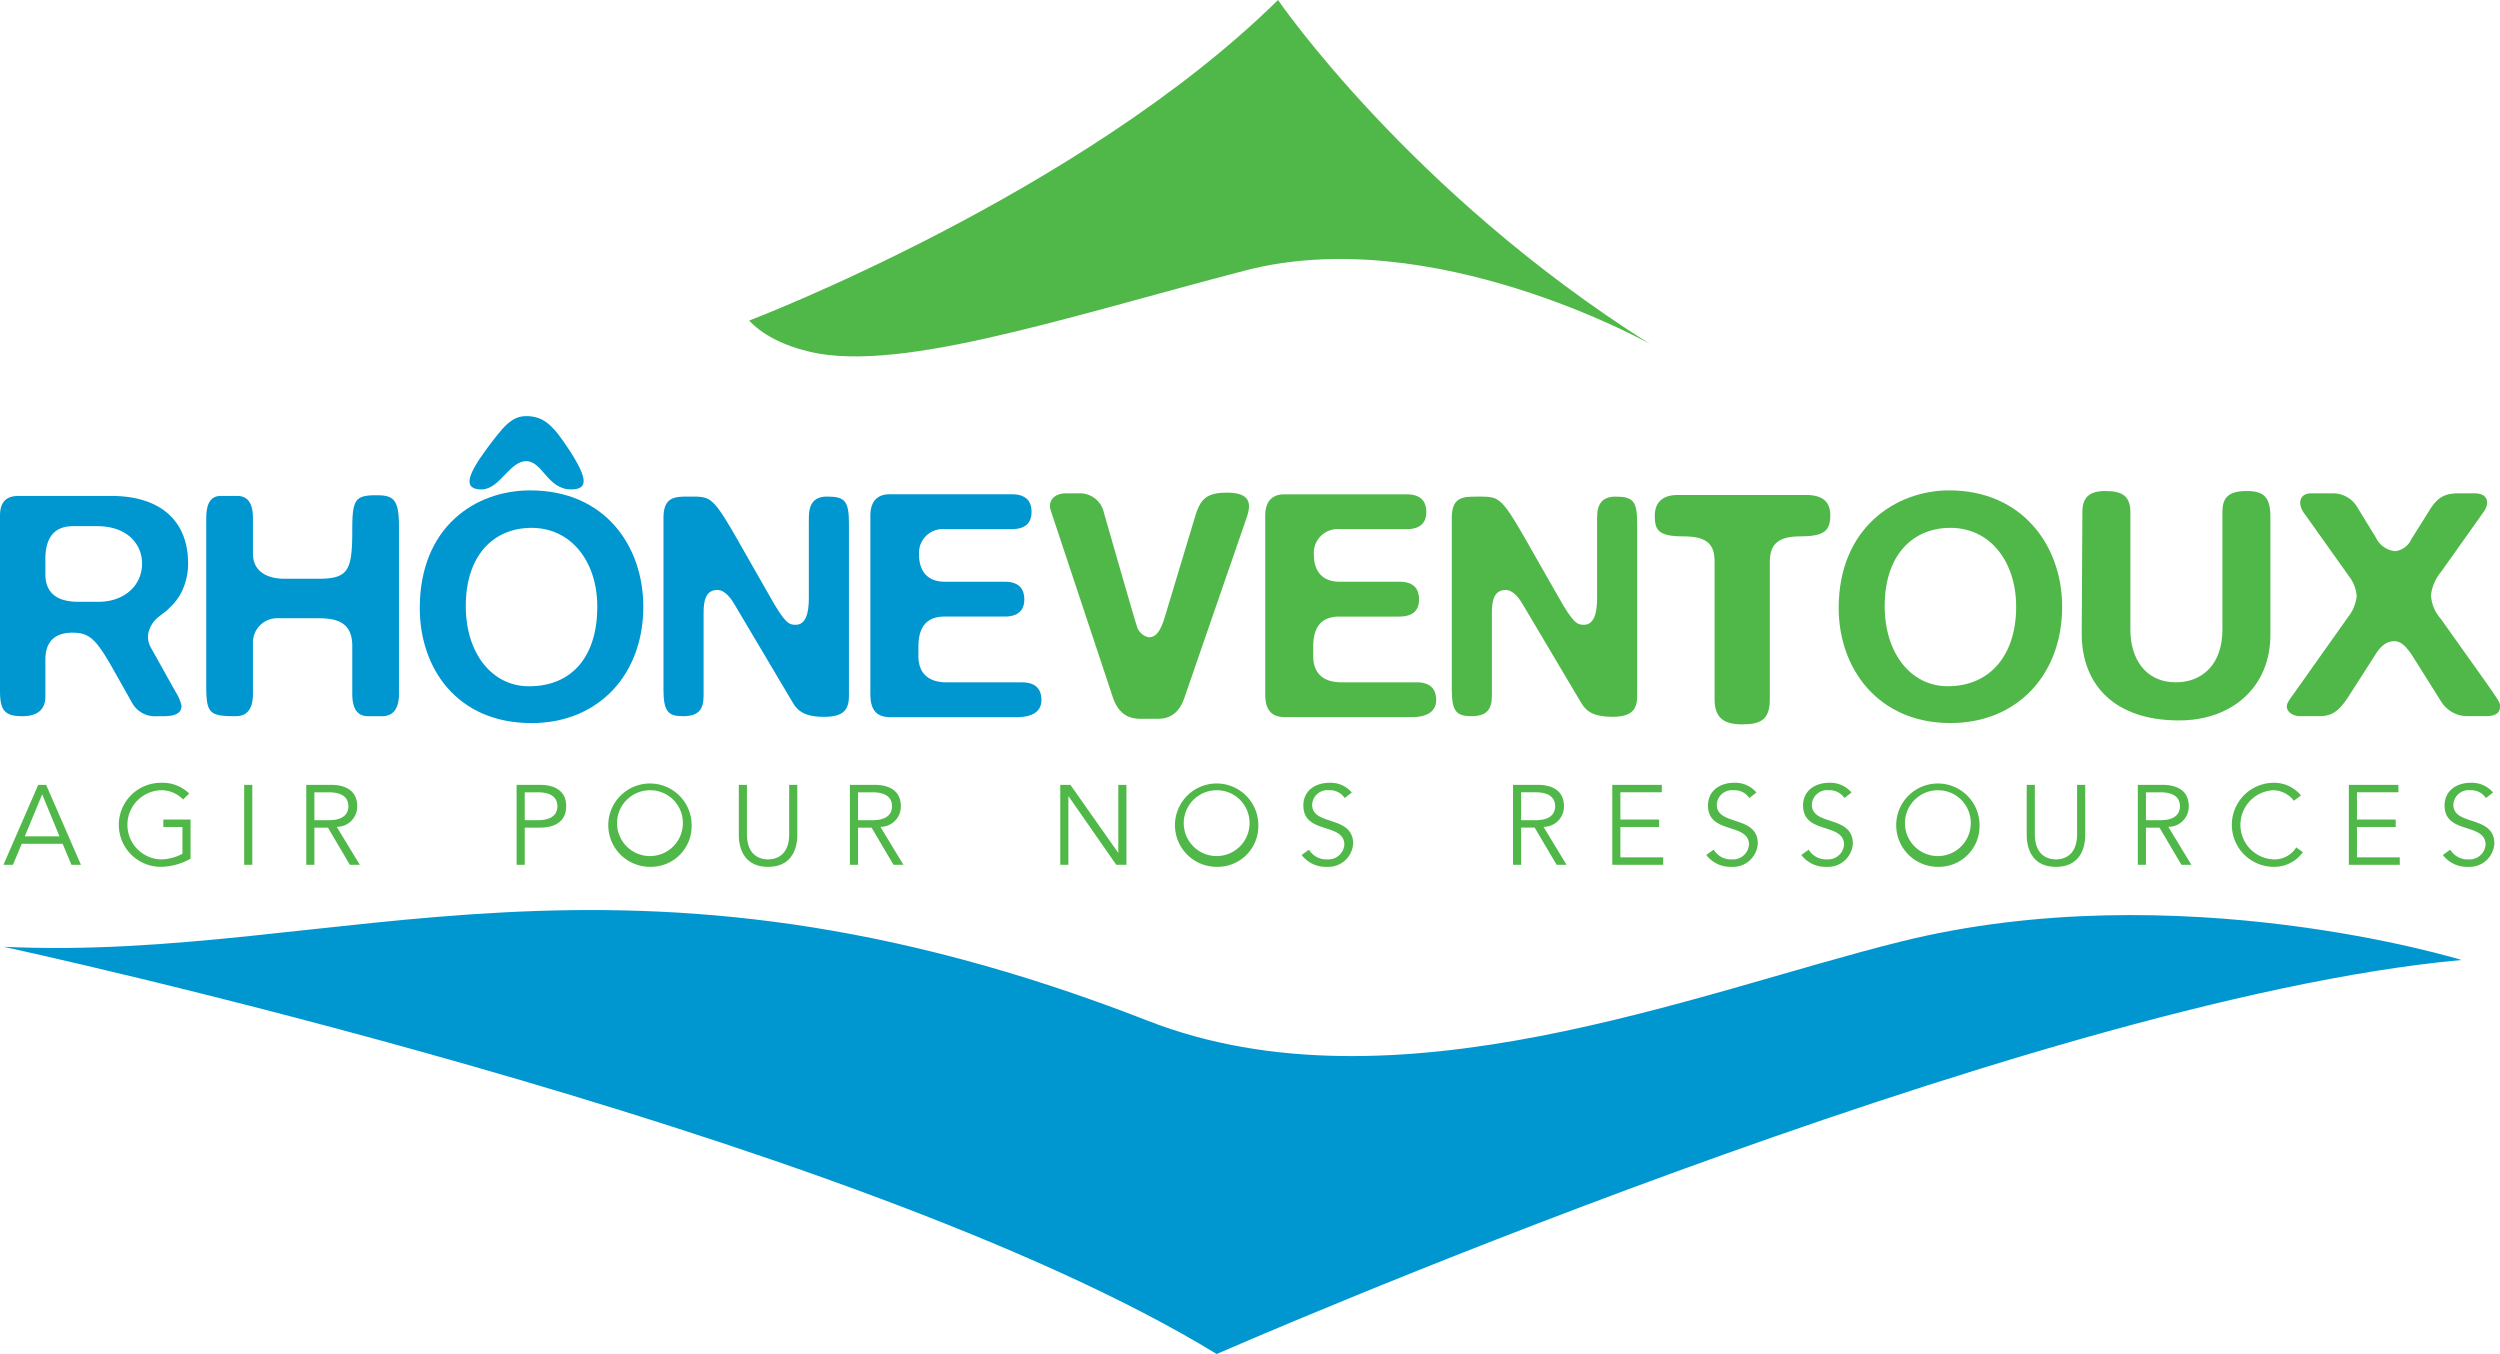
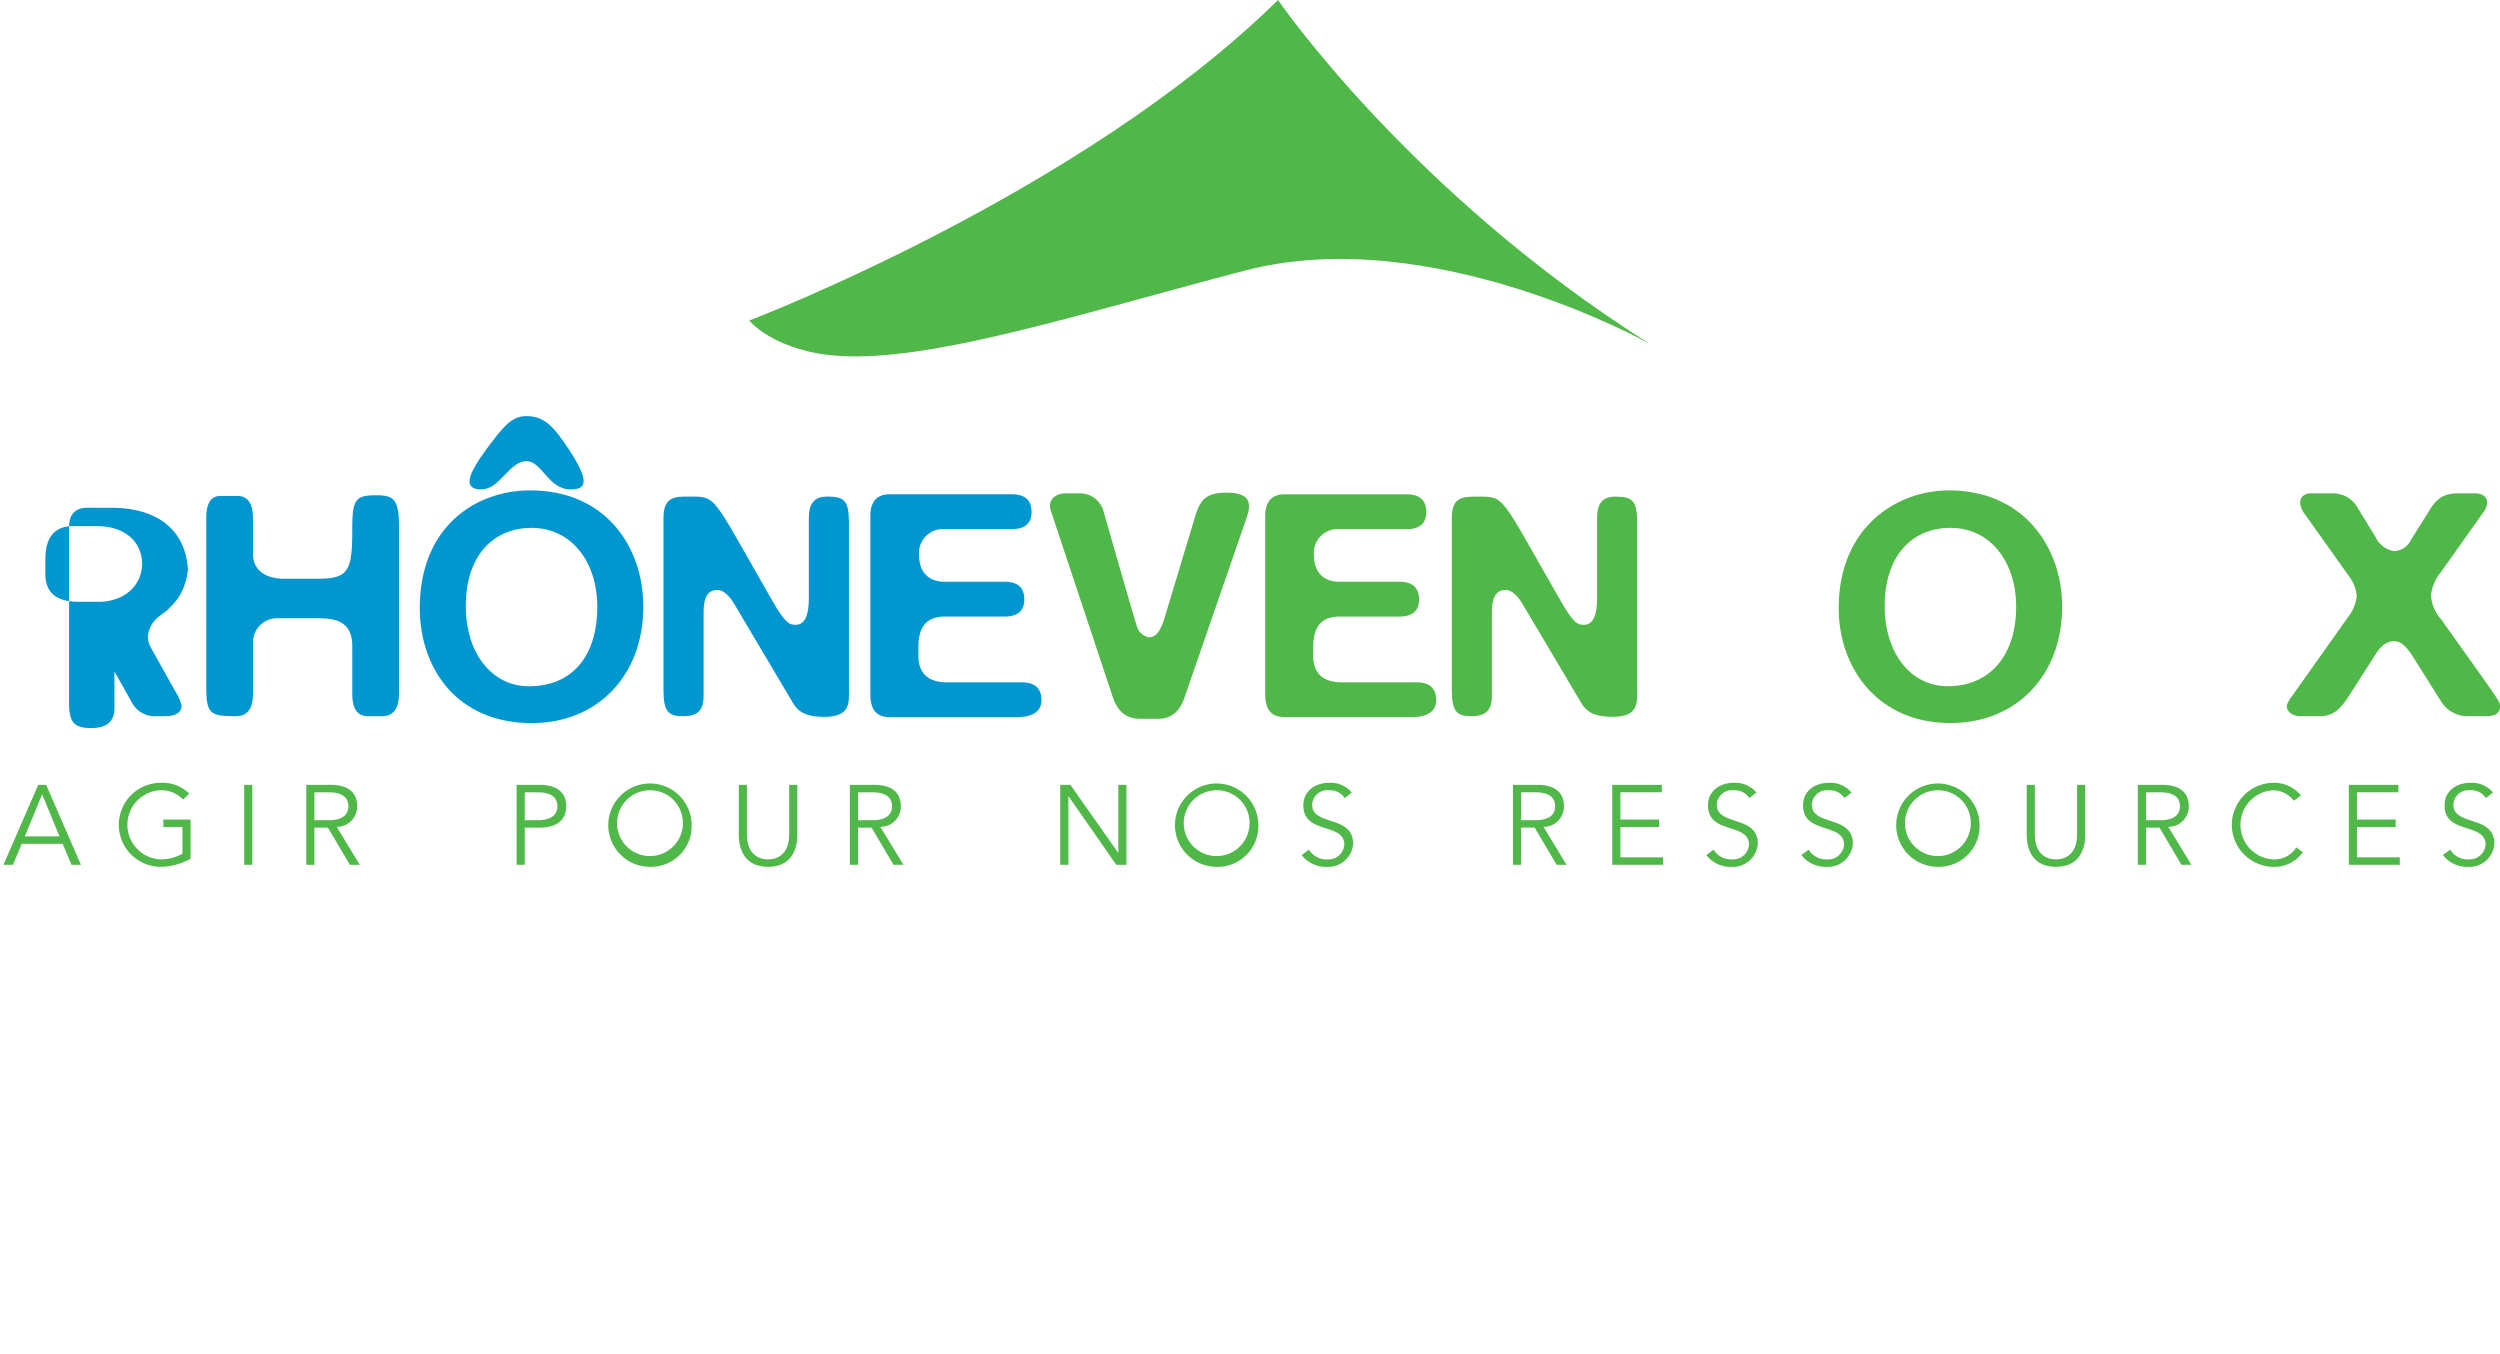
<svg xmlns="http://www.w3.org/2000/svg" viewBox="0 0 350.001 189.562">
  <title>logo_rhoneventoux</title>
  <g id="b05bcebe-0f6a-46fa-8990-5903790354f3" data-name="Calque 2">
    <g id="ae3a9cae-3e2d-4359-9c42-8ffa20b2c36f" data-name="Calque 1">
      <path d="M154.561,71.827c4.231,14.723,4.415,15.278,4.689,16.103a2.205,2.205,0,0,0,1.566,1.29c.922,0,1.567-.645,2.209-2.67l4.328-14.356c.733-2.391,1.654-3.22,4.416-3.22,3.591,0,3.316,1.84,2.762,3.498l-8.744,25.303c-.645,1.842-1.842,2.854-3.591,2.854h-2.575c-1.474,0-3.036-.551-3.864-3.129l-8.653-26.04c-.459-1.474.646-2.395,2.116-2.395h1.842a3.439,3.439,0,0,1,3.499,2.762" fill="#50b848" />
      <path d="M199.681,71.688c0,1.566-.921,2.395-2.763,2.395h-9.385a3.331,3.331,0,0,0-3.59,3.585c0,2.304,1.194,3.774,3.59,3.774h8.374q2.76,0,2.762,2.487c0,1.562-.922,2.391-2.762,2.391h-8.374c-2.488,0-3.683,1.383-3.683,4.236v1.287c0,2.482,1.475,3.681,3.958,3.681h10.494q2.761,0,2.763,2.483c0,1.567-1.2,2.396-3.5,2.396h-17.581c-1.933,0-2.853-.922-2.853-3.224v-24.985c0-1.933.92-2.988,2.67-2.988h17.117q2.763,0,2.763,2.482" fill="#50b848" />
      <path d="M221.752,87.47c1.378,0,1.84-1.565,1.84-3.682V72.472c0-1.933.734-2.945,2.575-2.945,2.486,0,3.037.642,3.037,3.774v24.107c0,1.933-.734,2.945-3.496,2.945-2.394,0-3.59-.645-4.328-1.932l-8.19-13.804c-.366-.645-1.287-2.024-2.39-2.024-1.659,0-1.935,1.566-1.935,3.128v11.687c0,1.933-.736,2.854-2.851,2.854-2.026,0-2.763-.554-2.763-3.682V72.472c0-2.945,1.657-2.945,3.495-2.945,4.054,0,3.133-.37,11.506,14.17,2.024,3.59,2.578,3.773,3.5,3.773" fill="#50b848" />
-       <path d="M256.245,72.149c0,2.208-.923,2.944-4.237,2.944-3.497,0-4.233,1.471-4.233,3.682v19.139c0,2.852-1.288,3.498-3.868,3.498-2.481,0-3.865-.829-3.865-3.498v-19.23c0-2.211-.736-3.591-4.323-3.591-3.5,0-4.05-.829-4.05-2.852,0-1.933,1.103-2.945,3.22-2.945h17.948c2.303,0,3.408.921,3.408,2.853" fill="#50b848" />
      <path d="M272.691,96.073c5.89,0,9.572-4.323,9.572-11.132,0-6.256-3.591-11.042-9.205-11.042-5.243,0-9.201,3.769-9.201,10.95,0,6.627,3.682,11.224,8.834,11.224m.367,5.153c-10.12,0-15.641-7.635-15.641-16.103,0-11.316,8.098-16.471,15.458-16.471,10.308,0,15.827,7.821,15.827,16.289,0,9.478-6.255,16.285-15.644,16.285" fill="#50b848" />
-       <path d="M298.253,88.16c0,4.049,2.116,7.364,6.353,7.364,3.774,0,6.532-2.578,6.532-7.364v-16.473c0-1.933.738-2.944,3.407-2.944,2.483,0,3.312.92,3.312,3.681v16.474c0,7.175-5.245,11.962-12.792,11.962-9.019,0-13.623-4.97-13.623-12.146l.093-17.027c0-1.933.827-2.944,3.223-2.944,2.391,0,3.495.737,3.495,2.944Z" fill="#50b848" />
      <path d="M328.742,97.592c-1.383,2.116-2.396,2.67-4.05,2.67h-2.668c-1.287,0-2.208-.92-1.75-1.841a6.25,6.25,0,0,1,.646-1.013l7.822-11.041a5.577,5.577,0,0,0,1.195-2.945,5.238,5.238,0,0,0-.828-2.394l-6.348-8.926c-1.201-1.47-.92-3.037.826-3.037h3.039a3.963,3.963,0,0,1,3.496,2.116l2.484,4.048a3.368,3.368,0,0,0,2.667,1.933,2.818,2.818,0,0,0,2.303-1.653l2.483-3.958c1.104-1.841,2.116-2.486,4.14-2.486h2.213c2.116,0,2.023,1.567,1.378,2.486l-6.073,8.555a6.128,6.128,0,0,0-1.378,3.224,5.439,5.439,0,0,0,1.378,3.312l6.348,8.926c2.119,3.036,1.932,2.853,1.932,3.407,0,.829-.641,1.287-1.932,1.287h-2.759a4.33,4.33,0,0,1-3.589-2.115l-4.049-6.445c-1.012-1.469-1.657-1.931-2.488-1.931-1.102,0-1.93.736-2.664,1.931Z" fill="#50b848" />
      <path d="M178.923,0s18.46,26.968,52.012,48.118c0,0-30.413-17.082-56.62-10.244-26.205,6.834-49.706,14.77-62.019,11.093,0,0-4.686-1.116-7.413-4.085,0,0,46.451-17.695,74.04-44.882" fill="#50b848" />
-       <path d="M6.352,78.266v2.118c0,2.575,1.567,3.867,4.605,3.867h2.855c3.501,0,6.076-2.213,6.076-5.342,0-2.854-2.209-5.246-6.26-5.246H10.219c-2.575,0-3.867,1.562-3.867,4.603m19.984.643a8.955,8.955,0,0,1-1.104,4.33,7.996,7.996,0,0,1-1.385,1.746c-.549.553,0,.095-1.657,1.382a3.965,3.965,0,0,0-1.472,2.576,3.161,3.161,0,0,0,.367,1.658l3.501,6.263a6.197,6.197,0,0,1,.829,1.93c0,1.016-.829,1.474-2.488,1.474H21.914a3.626,3.626,0,0,1-3.405-1.842l-2.488-4.416c-2.576-4.605-3.497-5.434-5.893-5.434-2.484,0-3.776,1.288-3.776,3.775v5.155c0,1.841-1.104,2.762-3.222,2.762-2.392,0-3.13-.737-3.13-3.5v-24.58c0-1.838.829-2.759,2.58-2.759H15.563c6.814,0,10.773,3.404,10.773,9.48" fill="#0097d1" />
+       <path d="M6.352,78.266v2.118c0,2.575,1.567,3.867,4.605,3.867h2.855c3.501,0,6.076-2.213,6.076-5.342,0-2.854-2.209-5.246-6.26-5.246H10.219c-2.575,0-3.867,1.562-3.867,4.603m19.984.643a8.955,8.955,0,0,1-1.104,4.33,7.996,7.996,0,0,1-1.385,1.746c-.549.553,0,.095-1.657,1.382a3.965,3.965,0,0,0-1.472,2.576,3.161,3.161,0,0,0,.367,1.658l3.501,6.263a6.197,6.197,0,0,1,.829,1.93c0,1.016-.829,1.474-2.488,1.474H21.914a3.626,3.626,0,0,1-3.405-1.842l-2.488-4.416v5.155c0,1.841-1.104,2.762-3.222,2.762-2.392,0-3.13-.737-3.13-3.5v-24.58c0-1.838.829-2.759,2.58-2.759H15.563c6.814,0,10.773,3.404,10.773,9.48" fill="#0097d1" />
      <path d="M35.414,72.559v4.972c0,2.299,1.751,3.495,4.422,3.495h4.693c4.239,0,4.789-1.104,4.789-6.812,0-4.234.37-4.88,3.317-4.88,2.392,0,3.221.462,3.221,4.329v23.476c0,2.118-.829,3.13-2.396,3.13h-1.934c-1.471,0-2.208-1.012-2.208-3.13v-6.721c0-3.683-2.764-3.866-4.972-3.866h-5.431a3.389,3.389,0,0,0-3.501,3.5v7.087c0,2.118-.829,3.13-2.392,3.13-3.684,0-4.147-.366-4.147-4.234v-23.476c0-2.117.646-3.129,2.026-3.129h2.305c1.471,0,2.208,1.012,2.208,3.129" fill="#0097d1" />
      <path d="M79.938,68.518c-3.269,0-4.003-3.958-6.259-3.958-2.348,0-3.731,3.958-6.262,3.958-2.667,0-1.977-2.025.737-5.707,2.257-2.993,3.409-4.555,5.525-4.555,2.576,0,3.868,1.471,6.076,4.83,2.579,4.005,2.579,5.432.183,5.432m-5.892,27.561c6.167,0,9.575-4.324,9.575-11.134,0-6.257-3.591-11.044-9.208-11.044-5.246,0-9.205,3.77-9.205,10.951,0,6.628,3.684,11.227,8.838,11.227m.367,5.153c-10.401,0-15.646-7.636-15.646-16.104,0-11.318,7.729-16.474,15.463-16.474,10.496,0,15.833,7.822,15.833,16.291,0,9.48-6.258,16.287-15.65,16.287" fill="#0097d1" />
      <path d="M111.396,87.472c1.379,0,1.842-1.567,1.842-3.684v-11.321c0-1.933.734-2.947,2.575-2.947,2.489,0,3.039.642,3.039,3.776v24.118c0,1.933-.734,2.947-3.497,2.947-2.396,0-3.592-.647-4.331-1.934l-8.193-13.81c-.367-.645-1.288-2.025-2.393-2.025-1.658,0-1.933,1.567-1.933,3.129v11.693c0,1.933-.737,2.853-2.856,2.853-2.025,0-2.762-.553-2.762-3.682v-24.118c0-2.947,1.658-2.947,3.496-2.947,4.055,0,3.135-.37,11.512,14.177,2.025,3.591,2.58,3.775,3.501,3.775" fill="#0097d1" />
      <path d="M144.416,71.682c0,1.567-.92,2.396-2.763,2.396h-9.391a3.334,3.334,0,0,0-3.594,3.587c0,2.305,1.197,3.776,3.594,3.776h8.377q2.763,0,2.764,2.487c0,1.562-.922,2.391-2.764,2.391h-8.377c-2.49,0-3.685,1.384-3.685,4.238v1.288c0,2.483,1.475,3.684,3.96,3.684h10.499q2.764,0,2.764,2.483c0,1.566-1.2,2.396-3.501,2.396H124.708c-1.933,0-2.855-.921-2.855-3.225v-24.995c0-1.933.922-2.99,2.672-2.99h17.128q2.764,0,2.763,2.484" fill="#0097d1" />
-       <path d="M.49,132.547s118.409,25.548,169.846,57.015c0,0,113.229-49.612,174.282-55.162,0,0-39.592-12.22-78.446-2.594-28.737,7.12-71.08,24.524-105.457,11.108-74.007-28.877-113.232-8.143-160.225-10.367" fill="#0097d1" />
      <path d="M349.024,110.953a3.86,3.86,0,0,0-3.163-1.361c-1.817,0-3.619,1.014-3.619,3.179,0,4.095,5.74,2.34,5.74,5.503a2.243,2.243,0,0,1-2.405,2.04,2.825,2.825,0,0,1-2.545-1.36l-1.028.743a4.212,4.212,0,0,0,3.526,1.66,3.478,3.478,0,0,0,3.683-3.241c0-4.032-5.739-2.436-5.739-5.455a2.128,2.128,0,0,1,2.387-2.025,2.451,2.451,0,0,1,2.167,1.091Zm-19.047,4.823h5.422v-1.044h-5.422v-3.81h5.801v-1.044h-6.94v11.194h7.131v-1.044h-5.992Zm-8.503,2.861a3.585,3.585,0,0,1-3.21,1.677,4.845,4.845,0,0,1,0-9.678,3.693,3.693,0,0,1,2.878,1.471l.996-.743a4.87,4.87,0,0,0-3.874-1.772,5.883,5.883,0,0,0,0,11.765,4.931,4.931,0,0,0,4.142-2.055Zm-21.04-7.715h2.024c2.04,0,2.735.869,2.735,1.944s-.695,1.961-2.735,1.961h-2.024Zm0,4.947h1.897l3.068,5.203h1.392l-3.226-5.313a2.842,2.842,0,0,0,2.863-2.893c0-2.008-1.408-2.988-3.685-2.988h-3.448v11.194h1.139Zm-8.501-5.991h-1.14v6.894c0,3.225-2.102,3.542-2.957,3.542-.853,0-2.956-.317-2.956-3.542v-6.894h-1.139v7.02c0,1.866.744,4.459,4.095,4.459,3.353,0,4.097-2.593,4.097-4.459Zm-16.03,5.598a4.607,4.607,0,1,1-4.6-4.84,4.571,4.571,0,0,1,4.6,4.84m1.234,0a5.834,5.834,0,1,0-5.834,5.881,5.697,5.697,0,0,0,5.834-5.881m-17.925-4.523a3.862,3.862,0,0,0-3.162-1.361c-1.819,0-3.621,1.014-3.621,3.179,0,4.095,5.739,2.34,5.739,5.503a2.242,2.242,0,0,1-2.403,2.04,2.827,2.827,0,0,1-2.546-1.36l-1.028.743a4.214,4.214,0,0,0,3.527,1.66,3.479,3.479,0,0,0,3.684-3.241c0-4.032-5.74-2.436-5.74-5.455a2.128,2.128,0,0,1,2.388-2.025,2.454,2.454,0,0,1,2.166,1.091Zm-13.308,0a3.862,3.862,0,0,0-3.163-1.361c-1.819,0-3.622,1.014-3.622,3.179,0,4.095,5.74,2.34,5.74,5.503a2.241,2.241,0,0,1-2.402,2.04,2.827,2.827,0,0,1-2.546-1.36l-1.028.743a4.212,4.212,0,0,0,3.526,1.66,3.478,3.478,0,0,0,3.684-3.241c0-4.032-5.739-2.436-5.739-5.455a2.128,2.128,0,0,1,2.387-2.025,2.454,2.454,0,0,1,2.166,1.091Zm-19.048,4.823h5.423v-1.044h-5.423v-3.81h5.802v-1.044h-6.94v11.194h7.13v-1.044h-5.992Zm-13.895-4.854h2.024c2.04,0,2.736.869,2.736,1.944s-.696,1.961-2.736,1.961h-2.024Zm0,4.947h1.898l3.068,5.203h1.391l-3.225-5.313a2.841,2.841,0,0,0,2.862-2.893c0-2.008-1.407-2.988-3.684-2.988h-3.448v11.194h1.138Zm-23.709-4.916a3.862,3.862,0,0,0-3.163-1.361c-1.817,0-3.62,1.014-3.62,3.179,0,4.095,5.74,2.34,5.74,5.503a2.243,2.243,0,0,1-2.404,2.04,2.825,2.825,0,0,1-2.545-1.36l-1.028.743a4.212,4.212,0,0,0,3.526,1.66,3.478,3.478,0,0,0,3.683-3.241c0-4.032-5.739-2.436-5.739-5.455a2.128,2.128,0,0,1,2.387-2.025,2.453,2.453,0,0,1,2.167,1.091Zm-14.32,4.523a4.607,4.607,0,1,1-4.602-4.84,4.572,4.572,0,0,1,4.602,4.84m1.234,0a5.835,5.835,0,1,0-5.836,5.881,5.698,5.698,0,0,0,5.836-5.881m-26.307-5.598h-1.423v11.194h1.139v-9.582h.031l6.672,9.582h1.424v-11.194h-1.138v9.487h-.032Zm-29.733,1.044h2.023c2.041,0,2.736.869,2.736,1.944s-.695,1.961-2.736,1.961h-2.023Zm0,4.947h1.897l3.067,5.203h1.392l-3.226-5.313a2.841,2.841,0,0,0,2.862-2.893c0-2.008-1.407-2.988-3.684-2.988h-3.448v11.194h1.14Zm-8.502-5.991h-1.139v6.894c0,3.225-2.103,3.542-2.957,3.542-.853,0-2.956-.317-2.956-3.542v-6.894h-1.139v7.02c0,1.866.744,4.459,4.095,4.459,3.352,0,4.096-2.593,4.096-4.459Zm-16.028,5.598a4.607,4.607,0,1,1-4.602-4.84,4.572,4.572,0,0,1,4.602,4.84m1.233,0a5.835,5.835,0,1,0-5.835,5.881,5.698,5.698,0,0,0,5.835-5.881m-23.365-4.554h1.834c2.039,0,2.736.869,2.736,1.944s-.697,1.961-2.736,1.961h-1.834Zm-1.138,10.15h1.138v-5.203h2.119c2.276,0,3.684-.995,3.684-3.003s-1.408-2.988-3.684-2.988h-3.257Zm-28.311-10.15h2.024c2.039,0,2.735.869,2.735,1.944s-.696,1.961-2.735,1.961h-2.024Zm0,4.947h1.898l3.067,5.203h1.391l-3.225-5.313a2.841,2.841,0,0,0,2.862-2.893c0-2.008-1.407-2.988-3.685-2.988h-3.446v11.194h1.138Zm-8.692-5.991h-1.139v11.193h1.139Zm-8.834,1.218a5.368,5.368,0,0,0-4.048-1.504,5.883,5.883,0,0,0,0,11.765,8.728,8.728,0,0,0,4.238-1.139v-5.486h-3.811v1.044h2.673v3.747a6.434,6.434,0,0,1-3.1.791,4.845,4.845,0,0,1,0-9.678,4.213,4.213,0,0,1,3.194,1.298Zm-20.582.11,2.419,5.881H3.472Zm-2.862,6.926h5.724l1.234,2.94h1.328l-4.87-11.194h-1.107l-4.87,11.194h1.328Z" fill="#50b848" />
    </g>
  </g>
</svg>